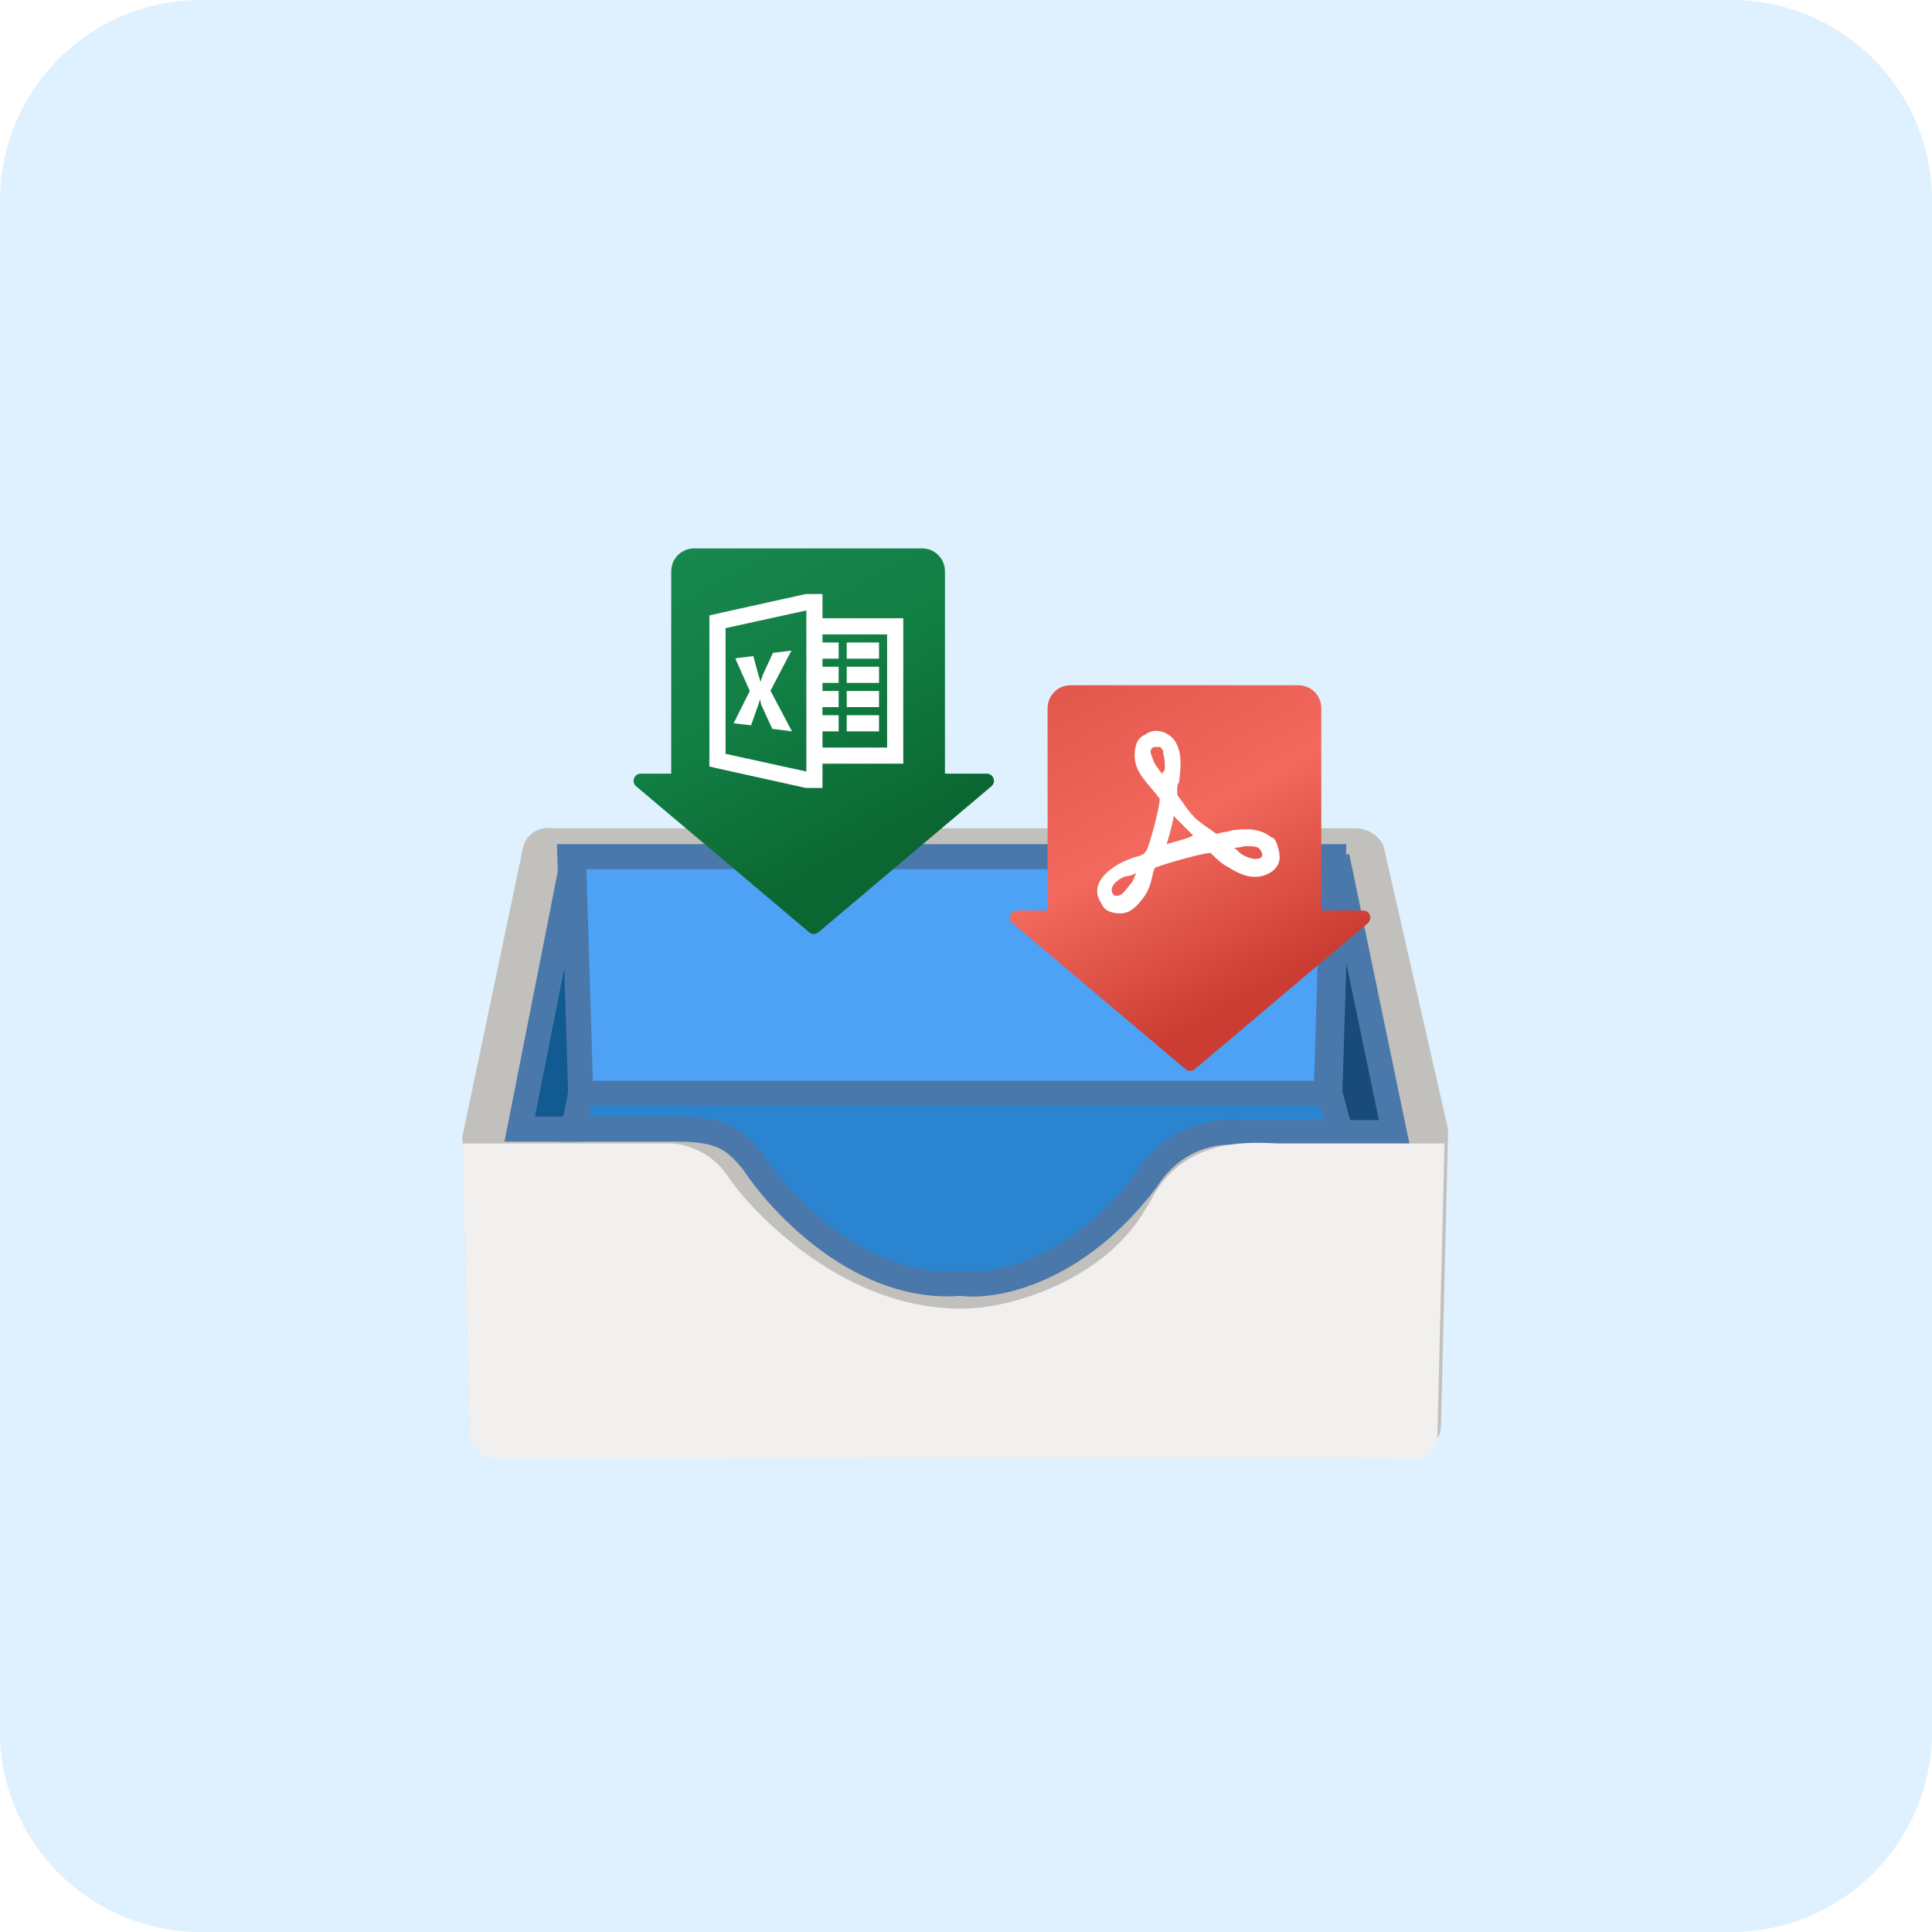
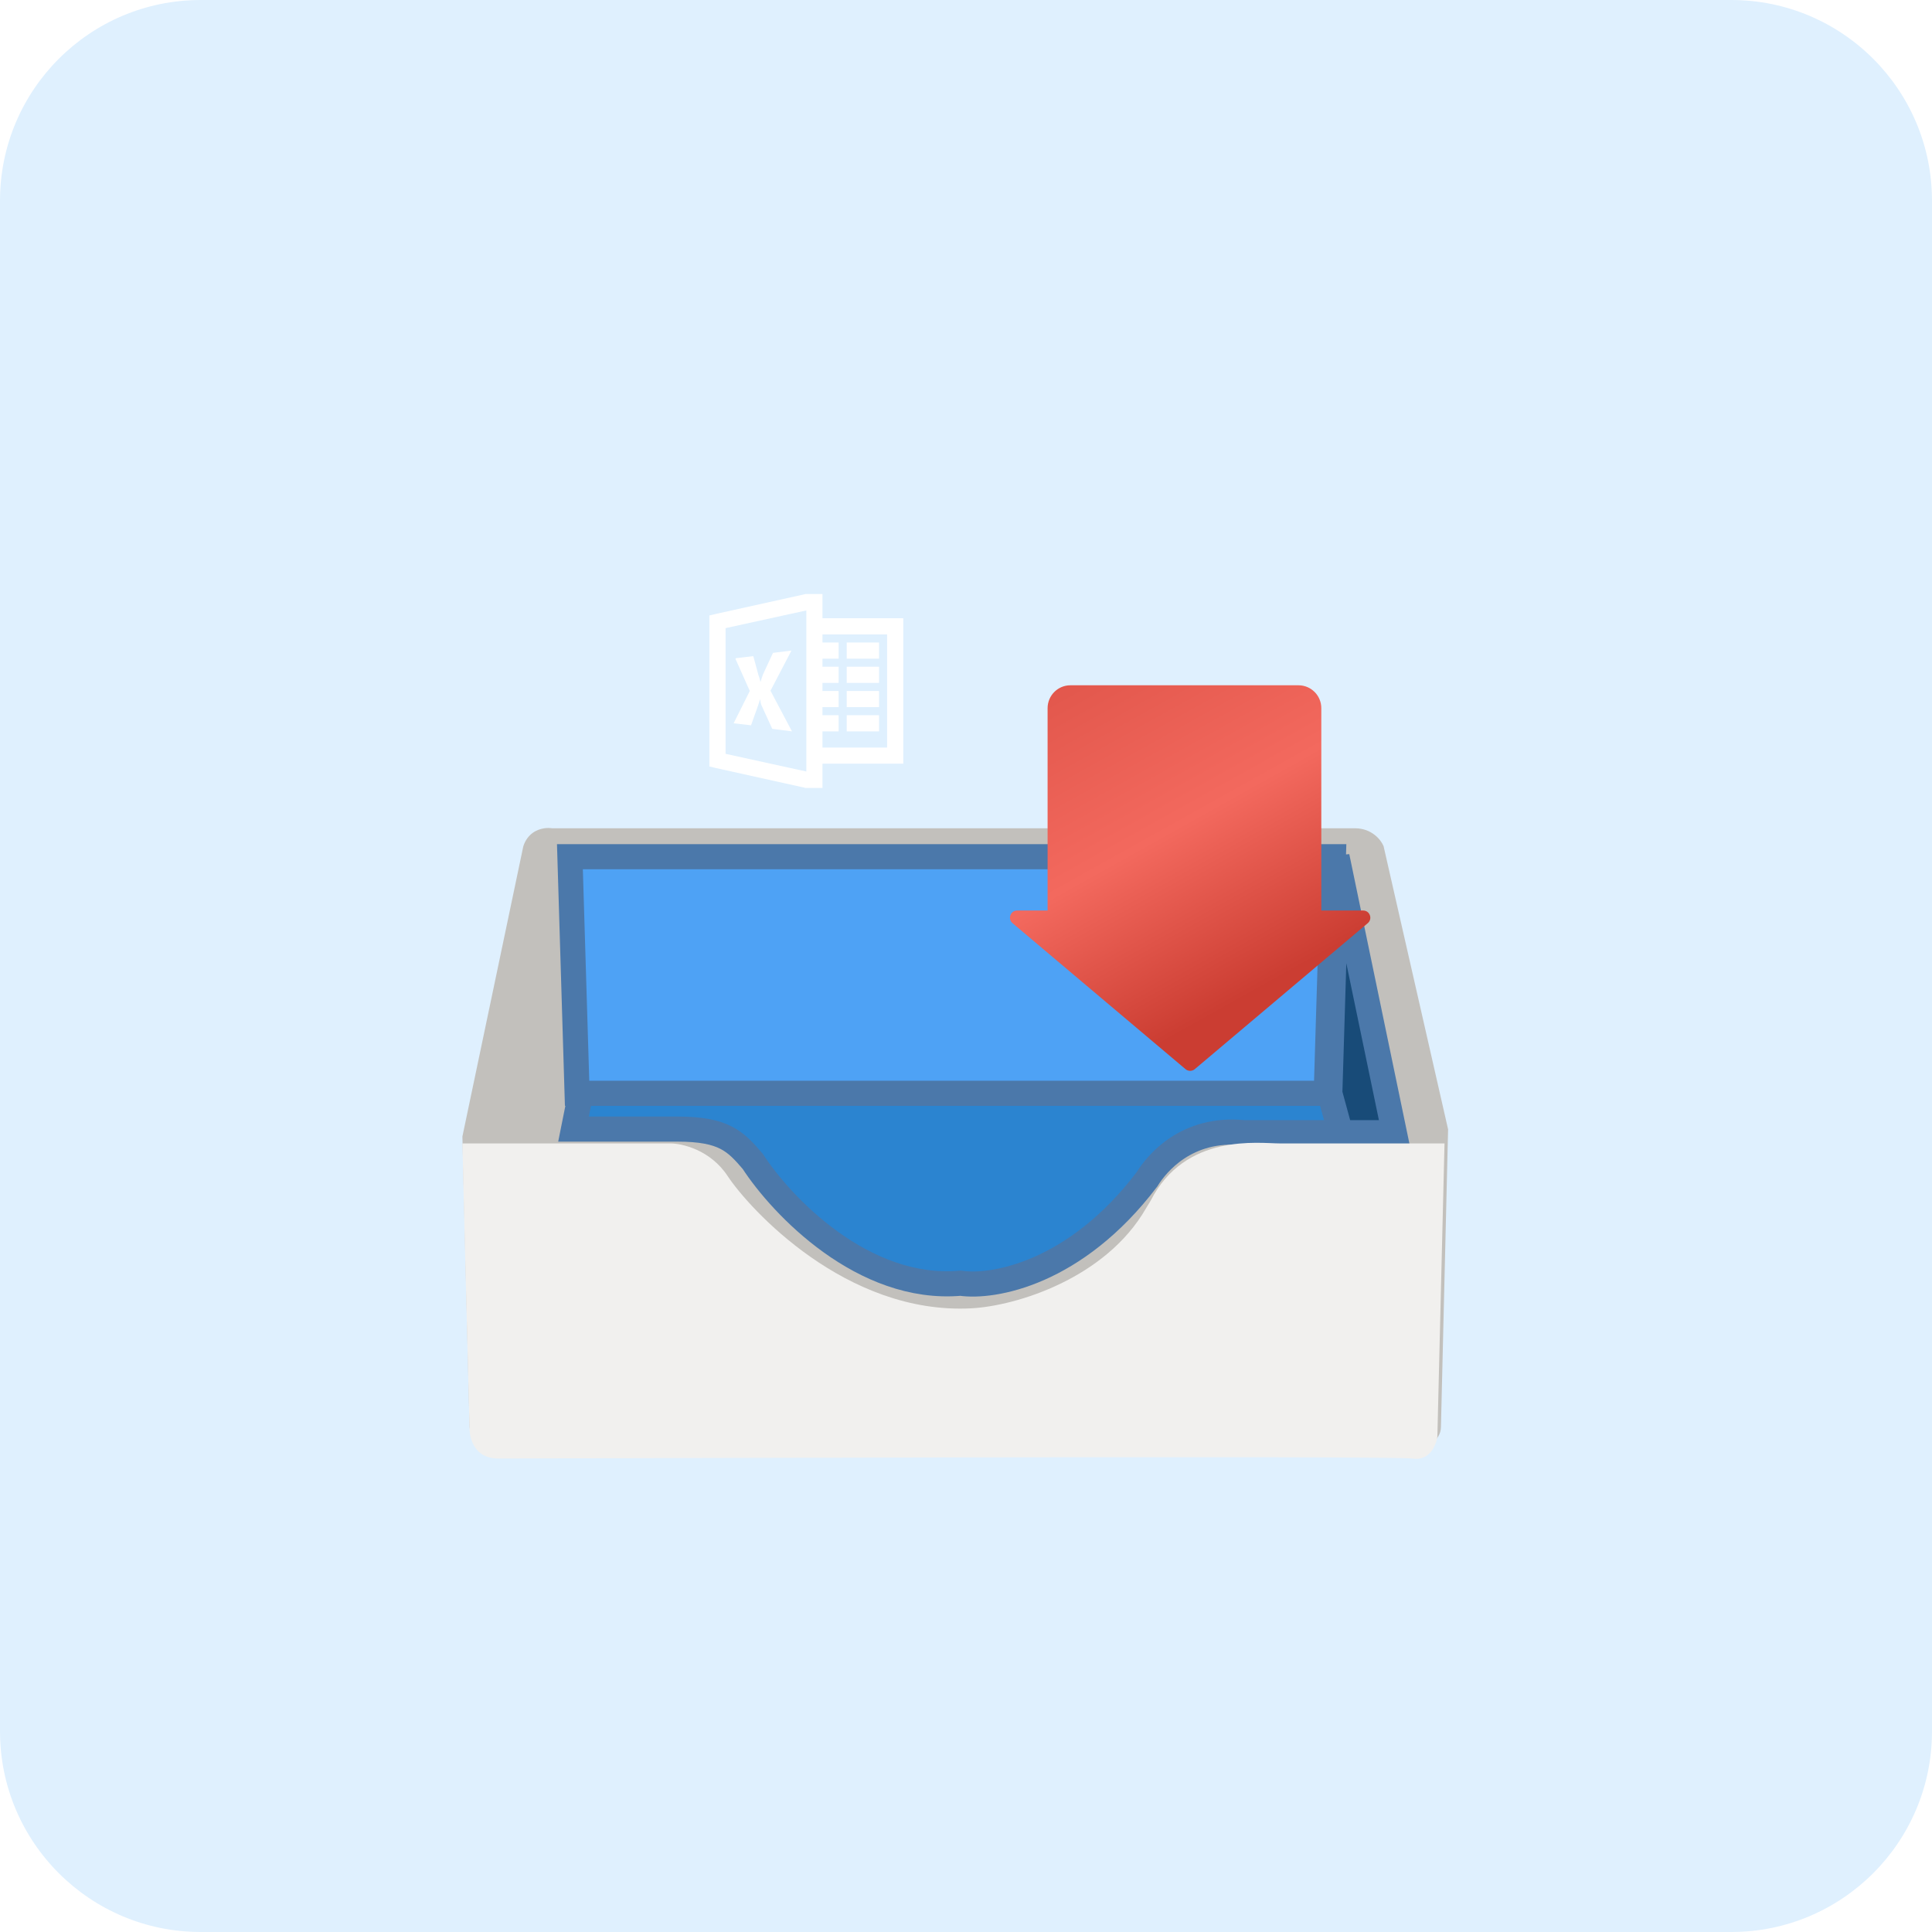
<svg xmlns="http://www.w3.org/2000/svg" width="77" height="77" viewBox="0 0 77 77" fill="none">
  <path d="M0 8C0 3.582 3.582 0 8 0H69C73.418 0 77 3.582 77 8V69C77 73.418 73.418 77 69 77H8C3.582 77 0 73.418 0 69V8Z" fill="#DFF0FE" />
  <path d="M18.429 45.297L20.857 33.726C21.021 33.233 21.392 33.055 21.694 33.011C21.812 32.994 21.92 32.998 22 33.011H54C54.686 33.011 55.048 33.488 55.143 33.726L57.714 45.011L57.429 56.869C57.429 57.44 56.762 57.773 56.429 57.869L20 58.011C19.086 58.126 18.762 57.297 18.714 56.869L18.429 45.297Z" fill="#C2C0BC" />
  <path d="M53 43.571H23.143L22.857 45H27C28.857 45 29.314 45.486 30 46.286C31.143 48.048 34.4 51.486 38.286 51.143C39.572 51.333 42.857 50.771 45.714 47C46.095 46.381 47.286 44.914 49.572 45.143H53.429L53 43.571Z" fill="#2B84D0" stroke="#4B78AA" />
  <path d="M23 43.572L22.714 34.143H53.143L52.857 43.572H23Z" fill="#4EA2F5" stroke="#4B78AA" />
-   <path d="M23.143 43.572L22.857 34.143L20.714 45H22.857L23.143 43.572Z" fill="#115A92" stroke="#4B78AA" />
  <path d="M53.286 34.143L53 43.572L53.429 45.143H55.571L53.286 34.143Z" fill="#184B78" stroke="#4B78AA" />
  <path d="M26.714 45.571H18.429C18.429 45.86 18.714 56.975 18.714 56.975C18.714 56.975 18.714 58.129 19.857 58.129C21 58.129 55.6 58.014 56.286 58.129C56.971 58.245 57.238 57.6 57.286 57.263L57.571 45.571H51C50.17 45.571 47.239 45.143 45.857 47.857C45.793 47.957 45.73 48.061 45.667 48.17C44.067 50.941 40.524 52.047 38.714 52.143C33.714 52.409 29.857 48.17 29 46.871C28.314 45.831 27.191 45.571 26.714 45.571Z" fill="#F1F0EE" />
  <g filter="url(#filter0_d_483_15852)">
-     <path fill-rule="evenodd" clip-rule="evenodd" d="M34.752 19.857H25.661C25.159 19.857 24.752 20.266 24.752 20.77V28.834H23.539C23.273 28.834 23.151 29.167 23.355 29.338L30.249 35.156C30.356 35.246 30.511 35.246 30.618 35.156L37.512 29.338C37.716 29.167 37.594 28.834 37.328 28.834H35.661V20.77C35.661 20.266 35.254 19.857 34.752 19.857Z" fill="url(#paint0_linear_483_15852)" />
    <path d="M30.096 21.675L30.066 21.685L26.524 22.47L26.273 22.53V28.547L26.524 28.608L30.066 29.393L30.096 29.403H30.78V28.437H34V22.641H30.78V21.675H30.096ZM30.137 22.329V28.749L26.917 28.044V23.034L30.137 22.329ZM30.78 23.285H33.356V27.793H30.78V27.149H31.424V26.505H30.78V26.183H31.424V25.539H30.78V25.217H31.424V24.573H30.78V24.251H31.424V23.607H30.78V23.285ZM31.746 23.607V24.251H33.034V23.607H31.746ZM29.543 23.929L28.808 24.02L28.406 24.885C28.363 25.009 28.332 25.104 28.316 25.167H28.305C28.285 25.074 28.259 24.983 28.225 24.895L28.023 24.15L27.34 24.231L27.309 24.251L27.883 25.539L27.239 26.827L27.933 26.907L28.215 26.112C28.249 26.012 28.276 25.93 28.285 25.881H28.295C28.314 25.985 28.327 26.063 28.346 26.102L28.778 27.048L29.564 27.149L28.708 25.529L29.543 23.929ZM31.746 24.573V25.217H33.034V24.573H31.746ZM31.746 25.539V26.183H33.034V25.539H31.746ZM31.746 26.505V27.149H33.034V26.505H31.746Z" fill="white" />
  </g>
  <g filter="url(#filter1_d_483_15852)">
    <path fill-rule="evenodd" clip-rule="evenodd" d="M49.752 25.312H40.661C40.159 25.312 39.752 25.721 39.752 26.225V34.289H38.539C38.273 34.289 38.151 34.621 38.355 34.793L45.249 40.611C45.356 40.701 45.511 40.701 45.618 40.611L52.512 34.793C52.716 34.621 52.595 34.289 52.328 34.289H50.661V26.225C50.661 25.721 50.254 25.312 49.752 25.312Z" fill="url(#paint1_linear_483_15852)" />
-     <path d="M48.661 31.369C48.237 31.016 47.672 31.016 47.178 31.087C47.037 31.087 46.966 31.157 46.825 31.157C46.754 31.157 46.542 31.228 46.472 31.228C46.189 31.016 45.836 30.804 45.624 30.593C45.342 30.311 45.13 29.958 44.918 29.675V29.464C44.918 29.393 44.918 29.252 44.989 29.182C45.059 28.617 45.13 28.053 44.847 27.559C44.565 27.136 44 26.994 43.647 27.277C43.293 27.418 43.223 27.771 43.223 28.123C43.223 28.476 43.364 28.758 43.576 29.041C43.788 29.323 44 29.534 44.212 29.817C44.282 29.887 43.929 31.298 43.717 31.863C43.647 31.933 43.647 32.004 43.505 32.074C43.364 32.145 43.223 32.145 43.082 32.215C42.446 32.427 41.316 33.133 41.881 33.979C41.881 34.05 41.952 34.05 41.952 34.12C42.093 34.332 42.375 34.403 42.658 34.403C43.082 34.403 43.364 34.05 43.576 33.768C43.788 33.485 43.859 33.203 43.929 32.921C43.929 32.85 44 32.568 44.07 32.568C44.635 32.357 46.189 31.933 46.26 32.004C46.472 32.215 46.683 32.427 46.966 32.568C47.178 32.709 47.46 32.85 47.743 32.921C48.096 32.992 48.52 32.921 48.802 32.639C49.085 32.357 49.015 32.004 48.897 31.651C48.827 31.439 48.732 31.369 48.661 31.369ZM43.082 33.203C42.94 33.344 42.728 33.768 42.446 33.697C42.375 33.697 42.305 33.556 42.305 33.485C42.305 33.203 42.658 32.992 42.87 32.921C43.011 32.921 43.223 32.85 43.293 32.78C43.223 32.921 43.152 33.133 43.082 33.203ZM44.353 28.899C44.212 28.688 44 28.476 43.929 28.194C43.859 28.053 43.788 27.841 44 27.771C44.07 27.771 44.141 27.771 44.212 27.771C44.282 27.771 44.282 27.841 44.353 27.912C44.353 28.053 44.423 28.265 44.423 28.406C44.423 28.476 44.423 28.617 44.423 28.688C44.353 28.758 44.282 28.829 44.353 28.899ZM44.494 31.651C44.565 31.439 44.777 30.663 44.777 30.522C44.918 30.663 45.412 31.157 45.553 31.298C45.342 31.439 44.635 31.581 44.494 31.651ZM48.308 32.074C48.308 32.145 48.237 32.215 48.167 32.215C47.955 32.286 47.672 32.145 47.531 32.074C47.39 32.004 47.319 31.863 47.178 31.792C47.39 31.792 47.531 31.722 47.672 31.722C47.813 31.722 48.025 31.722 48.167 31.792C48.237 31.863 48.308 32.004 48.308 32.074Z" fill="white" />
  </g>
  <defs>
    <filter id="filter0_d_483_15852" x="23.253" y="19.857" width="18.362" height="19.366" filterUnits="userSpaceOnUse" color-interpolation-filters="sRGB">
      <feFlood flood-opacity="0" result="BackgroundImageFix" />
      <feColorMatrix in="SourceAlpha" type="matrix" values="0 0 0 0 0 0 0 0 0 0 0 0 0 0 0 0 0 0 127 0" result="hardAlpha" />
      <feOffset dx="2" dy="2" />
      <feGaussianBlur stdDeviation="1" />
      <feColorMatrix type="matrix" values="0 0 0 0 0 0 0 0 0 0 0 0 0 0 0 0 0 0 0.25 0" />
      <feBlend mode="normal" in2="BackgroundImageFix" result="effect1_dropShadow_483_15852" />
      <feBlend mode="normal" in="SourceGraphic" in2="effect1_dropShadow_483_15852" result="shape" />
    </filter>
    <filter id="filter1_d_483_15852" x="38.253" y="25.312" width="18.362" height="19.366" filterUnits="userSpaceOnUse" color-interpolation-filters="sRGB">
      <feFlood flood-opacity="0" result="BackgroundImageFix" />
      <feColorMatrix in="SourceAlpha" type="matrix" values="0 0 0 0 0 0 0 0 0 0 0 0 0 0 0 0 0 0 127 0" result="hardAlpha" />
      <feOffset dx="2" dy="2" />
      <feGaussianBlur stdDeviation="1" />
      <feColorMatrix type="matrix" values="0 0 0 0 0 0 0 0 0 0 0 0 0 0 0 0 0 0 0.25 0" />
      <feBlend mode="normal" in2="BackgroundImageFix" result="effect1_dropShadow_483_15852" />
      <feBlend mode="normal" in="SourceGraphic" in2="effect1_dropShadow_483_15852" result="shape" />
    </filter>
    <linearGradient id="paint0_linear_483_15852" x1="26.486" y1="19.141" x2="33.538" y2="31.774" gradientUnits="userSpaceOnUse">
      <stop stop-color="#18884F" />
      <stop offset="0.5" stop-color="#117E43" />
      <stop offset="1" stop-color="#0B6631" />
    </linearGradient>
    <linearGradient id="paint1_linear_483_15852" x1="41.486" y1="24.596" x2="48.538" y2="37.229" gradientUnits="userSpaceOnUse">
      <stop stop-color="#E2574C" />
      <stop offset="0.5" stop-color="#F3695E" />
      <stop offset="1" stop-color="#CB3D32" />
    </linearGradient>
  </defs>
</svg>